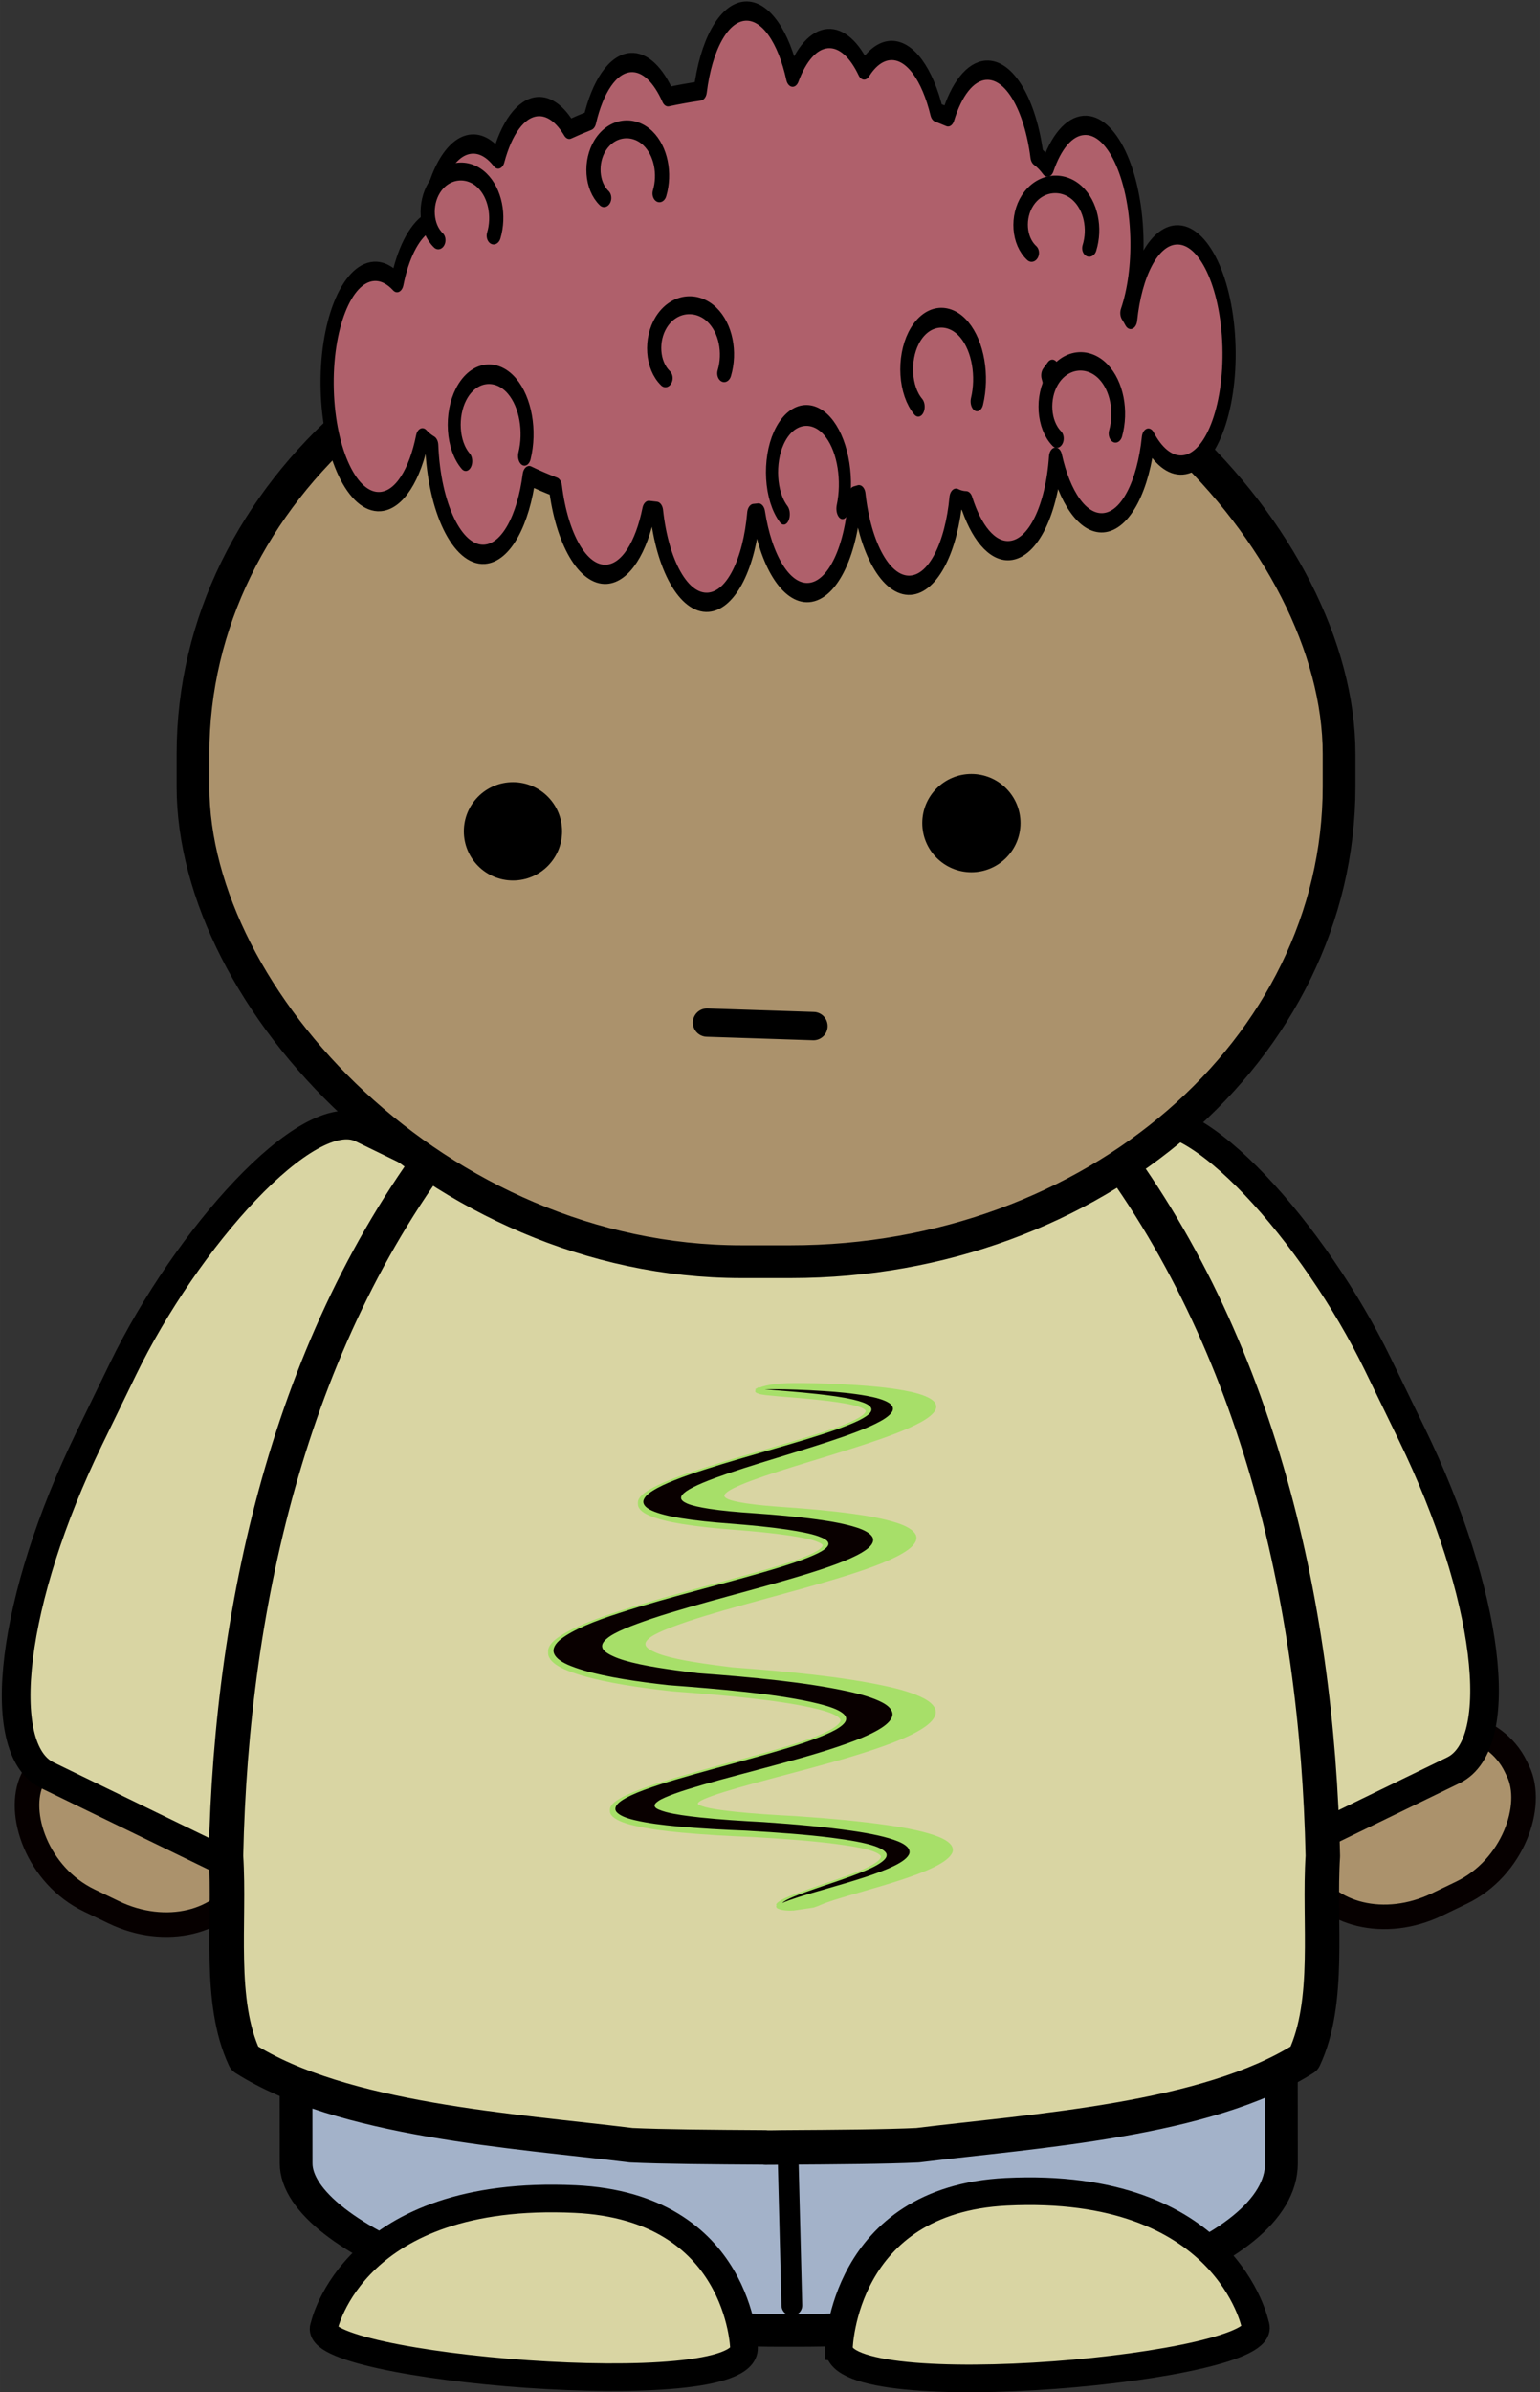
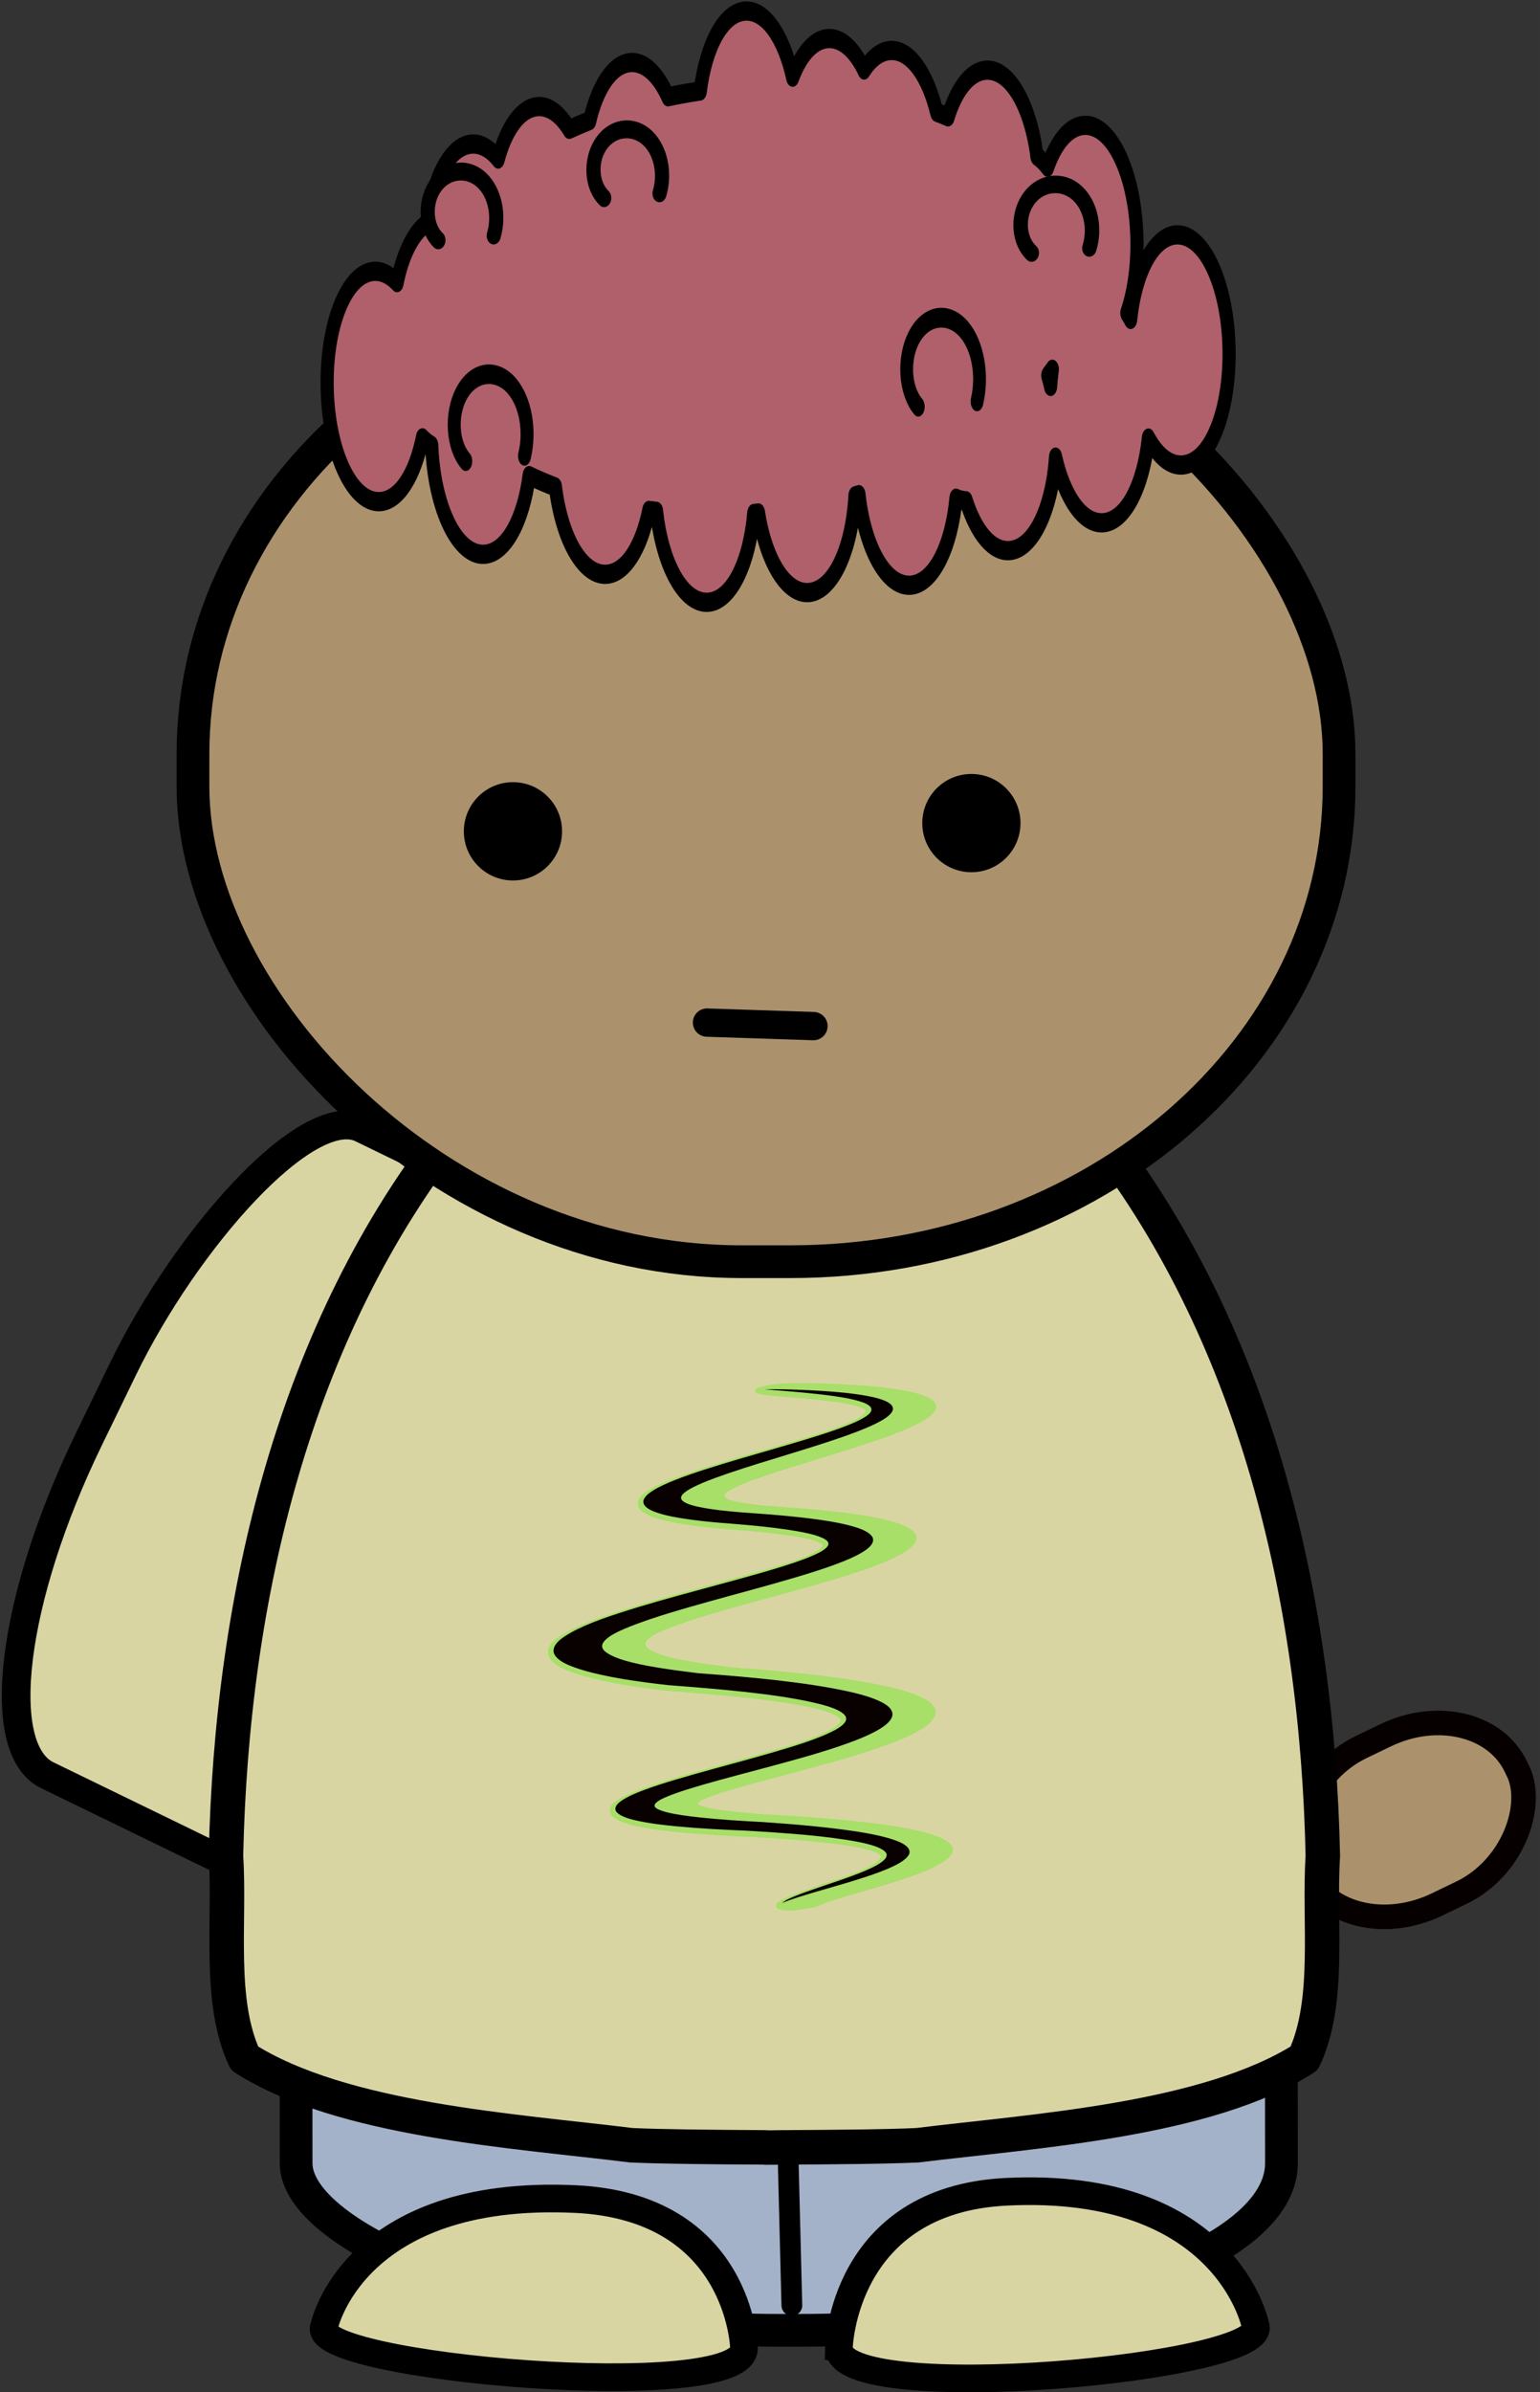
<svg xmlns="http://www.w3.org/2000/svg" xmlns:ns1="http://www.inkscape.org/namespaces/inkscape" xmlns:ns2="http://sodipodi.sourceforge.net/DTD/sodipodi-0.dtd" width="23.76mm" height="36.889mm" viewBox="0 0 84.188 130.709" id="svg5223" version="1.1" ns1:version="0.91 r13725" ns2:docname="mix-and-match-characters13.svg">
  <rect x="0" y="0" width="84.188" height="130.709" fill="#333333" stroke="none" />
  <defs id="defs5225" />
  <ns2:namedview id="base" pagecolor="#ffffff" bordercolor="#666666" borderopacity="1.0" ns1:pageopacity="0.0" ns1:pageshadow="2" ns1:zoom="0.98994949" ns1:cx="26.824251" ns1:cy="93.742002" ns1:document-units="px" ns1:current-layer="layer1" showgrid="false" fit-margin-top="0" fit-margin-left="0" fit-margin-right="0" fit-margin-bottom="0" ns1:window-width="1615" ns1:window-height="1026" ns1:window-x="1985" ns1:window-y="24" ns1:window-maximized="1" />
  <g ns1:label="Layer 1" ns1:groupmode="layer" id="layer1" transform="translate(-243.505,-433.172)">
    <g transform="translate(242.548,-19.665)" id="g5796">
-       <rect id="rect3449-5-4-9" rx="5.669" ry="4.624" transform="matrix(0.901,0.434,-0.434,0.901,0,0)" width="12.829" y="489.407" x="241.142" height="9.547" style="fill:#ab926c;fill-rule:evenodd;stroke:#060000;stroke-width:1.343;stroke-linecap:round;stroke-linejoin:round" />
      <rect id="rect3449-0-4-6-4" rx="5.669" ry="4.625" transform="matrix(-0.901,0.434,0.434,0.901,0,0)" width="12.829" y="526.64" x="162.871" height="9.547" style="fill:#ab926c;fill-rule:evenodd;stroke:#060000;stroke-width:1.343;stroke-linecap:round;stroke-linejoin:round" />
      <rect id="rect3252-4-6-2-2-1-2-3-3" rx="5.983" ry="17.523" transform="matrix(-0.899,-0.437,-0.437,0.899,0,0)" width="24.503" y="453.843" x="-262.182" height="39.319" style="fill:#d9d5a3;fill-rule:evenodd;stroke:#000000;stroke-width:1.567;stroke-linecap:round;stroke-linejoin:round" />
      <rect id="rect3252-6-7-2-7-1-6-3-1-1-2" rx="26.47" ry="9.127" transform="matrix(1,-7.4216e-5,0.001,1,0,0)" width="53.866" y="547" x="16.574" height="33.167" style="fill:#a3b2c9;fill-rule:evenodd;stroke:#000000;stroke-width:1.79;stroke-linecap:round;stroke-linejoin:round" />
      <path id="path3928-9-81-8-0-49-3-2-5-9" d="m 44.246,578.8 -0.259,-10.19" ns1:connector-curvature="0" style="fill:#ffffff;stroke:#000000;stroke-width:1.135;stroke-linecap:round;stroke-linejoin:round" />
      <path id="path4010-7-1-8-9-8-8-6-7-4" d="m 46.819,581.11 c 0,0 0.201,-8.079 9.155,-8.518 12.044,-0.59 13.607,7.279 13.607,7.279 1.074,2.347 -22.857,4.543 -22.761,1.239 z" ns1:connector-curvature="0" style="fill:#d9d5a3;stroke:#000000;stroke-width:1.511" />
      <path id="path4010-1-9-1-1-1-9-9-3-8-3" d="m 41.629,581.12 c 0,0 -0.203,-7.711 -9.23,-8.13 -12.143,-0.564 -13.718,6.948 -13.718,6.948 -1.083,2.24 23.044,4.336 22.948,1.183 z" ns1:connector-curvature="0" style="fill:#d9d5a3;stroke:#000000;stroke-width:1.511" />
-       <rect id="rect3252-71-0-6-4-3-9-3" rx="5.983" ry="17.523" transform="matrix(0.899,-0.437,0.437,0.899,0,0)" width="24.503" y="490.315" x="-186.526" height="39.319" style="fill:#d9d5a3;fill-rule:evenodd;stroke:#000000;stroke-width:1.567;stroke-linecap:round;stroke-linejoin:round" />
      <path id="path3932-5-3-8-0-8-51-1-3-0-2" d="m 43.525,504.65 c -0.099,0 -0.199,0.009 -0.298,0.009 l -0.169,0 c -0.087,0 -0.176,-10e-5 -0.263,0 l 0,0.022 c -6.655,0.377 -12.821,4.515 -16.953,9.738 -8.856,11.122 -12.234,25.77 -12.532,39.826 0.233,3.605 -0.447,7.933 1.02,11.059 5.329,3.386 14.727,3.953 21.133,4.745 1.7,0.079 4.4,0.101 7.332,0.118 l 0,0.009 c 0.308,0 0.6,0 0.904,-0.009 0.03,-9e-5 0.059,1.9e-4 0.089,0 2.932,-0.017 5.632,-0.038 7.332,-0.118 6.406,-0.791 15.804,-1.358 21.133,-4.745 1.467,-3.126 0.787,-7.454 1.02,-11.059 -0.298,-14.056 -3.676,-28.704 -12.532,-39.826 -4.132,-5.223 -10.297,-9.361 -16.953,-9.738 l 0,-0.031 c -0.087,-9e-5 -0.176,0 -0.263,0 z" ns1:connector-curvature="0" style="fill:#d9d5a3;fill-rule:evenodd;stroke:#000000;stroke-width:1.885;stroke-linecap:round;stroke-linejoin:round" />
      <rect id="rect4240-8-9-5-1-5" rx="29.984" ry="25.957" height="53.704" width="62.654" y="468.07" x="11.507" style="fill:#ab926c;fill-rule:evenodd;stroke:#000000;stroke-width:1.79;stroke-linecap:round;stroke-linejoin:bevel" />
      <path id="path3831-2-0-3-22-6-5-8-5" d="m 39.607,508.71 5.82,0.191" ns1:connector-curvature="0" style="fill:#ffffff;stroke:#000000;stroke-width:1.547;stroke-linecap:round;stroke-linejoin:round" />
      <path id="path458-3-6-8-8-1-7-5" d="m 31.684,498.26 c 0,1.483 -1.201,2.685 -2.685,2.685 -1.483,0 -2.685,-1.202 -2.685,-2.685 0,-1.483 1.202,-2.686 2.685,-2.686 1.484,0 2.685,1.203 2.685,2.686" ns1:connector-curvature="0" />
      <path id="path458-9-9-9-1-08-3-2" d="m 56.745,497.81 c 0,1.483 -1.201,2.685 -2.685,2.685 -1.483,0 -2.685,-1.202 -2.685,-2.685 0,-1.483 1.202,-2.685 2.685,-2.685 1.484,0 2.685,1.203 2.685,2.685" ns1:connector-curvature="0" />
      <g id="g7724-9-9-4-8" transform="matrix(0.16,0,0,0.234,-18.93,520.68)" style="fill:#af606b;stroke:#000000;stroke-linecap:round;stroke-linejoin:round">
        <path id="rect5543-8-7-1-2-1" d="m 378.83,-287.33 c -7.417,0.365 -13.364,8.108 -15.268,18.642 -3.739,0.382 -7.405,0.828 -11.017,1.358 -3.324,-5.126 -7.875,-8.234 -12.816,-7.991 -6.158,0.303 -11.284,5.707 -13.948,13.553 -2.37,0.649 -4.718,1.327 -6.984,2.041 -3.052,-3.486 -6.792,-5.504 -10.795,-5.307 -5.814,0.286 -10.729,5.101 -13.502,12.241 -2.691,-2.375 -5.794,-3.652 -9.062,-3.491 -7.375,0.363 -13.305,8.028 -15.244,18.471 -4.603,2.093 -8.291,7.214 -10.243,13.879 -2.425,-1.804 -5.128,-2.768 -7.962,-2.629 -9.425,0.464 -16.511,12.847 -15.888,27.736 0.623,14.889 8.712,26.49 18.138,26.025 6.513,-0.321 11.885,-6.308 14.392,-14.899 1.006,0.748 2.078,1.341 3.171,1.779 0.828,14.574 8.794,25.875 18.081,25.417 7.351,-0.362 13.259,-7.977 15.217,-18.368 2.864,0.952 5.866,1.831 8.964,2.647 2.147,12.067 9.333,20.79 17.526,20.387 6.506,-0.321 11.881,-6.324 14.392,-14.899 0.875,0.081 1.753,0.138 2.636,0.21 1.958,12.498 9.274,21.642 17.656,21.229 7.898,-0.389 14.102,-9.143 15.556,-20.727 0.543,-0.027 1.081,-0.083 1.622,-0.114 2.516,11.113 9.394,18.954 17.169,18.571 8.315,-0.41 14.804,-10.078 15.791,-22.571 0.459,-0.087 0.909,-0.181 1.365,-0.271 1.987,12.434 9.298,21.539 17.651,21.127 7.803,-0.384 13.961,-8.942 15.51,-20.317 1.118,0.381 2.289,0.588 3.467,0.61 3.332,7.273 8.789,11.923 14.814,11.626 8.147,-0.401 14.545,-9.694 15.729,-21.822 3.018,9.358 9.289,15.667 16.282,15.322 7.681,-0.378 13.771,-8.662 15.439,-19.77 3.187,4.115 7.271,6.499 11.65,6.283 9.425,-0.464 16.513,-12.813 15.89,-27.702 -0.623,-14.889 -8.712,-26.49 -18.138,-26.025 -7.673,0.378 -13.797,8.646 -15.472,19.738 -0.415,-0.534 -0.838,-1.024 -1.283,-1.498 2.385,-4.837 3.699,-11.038 3.416,-17.786 -0.623,-14.889 -8.712,-26.49 -18.138,-26.025 -5.106,0.252 -9.507,3.998 -12.387,9.742 -1.14,-1.048 -2.334,-1.912 -3.61,-2.538 -2.214,-11.907 -9.328,-20.485 -17.451,-20.085 -5.437,0.268 -10.083,4.503 -12.933,10.889 -1.268,-0.365 -2.553,-0.726 -3.861,-1.066 -3.123,-8.848 -9.17,-14.756 -15.932,-14.423 -3.331,0.164 -6.372,1.823 -8.882,4.545 -3.283,-4.742 -7.68,-7.565 -12.413,-7.332 -4.881,0.241 -9.13,3.69 -12.011,9.01 -3.006,-9.412 -9.269,-15.769 -16.286,-15.424 z m 105.01,83.628 c -0.258,1.286 -0.452,2.634 -0.583,4 -0.285,-0.892 -0.61,-1.733 -0.952,-2.567 0.518,-0.485 1.05,-0.942 1.535,-1.433 z" ns1:connector-curvature="0" style="fill-rule:evenodd;stroke-width:4.497" />
        <path id="path7570-4-9-5-2-5" transform="matrix(0.694,-0.034,0.031,0.733,-193.6,-121.01)" d="m 912.76,-58.549 c -6.509,-5.511 -6.778,-15.516 -1.366,-21.874 6.344,-7.452 17.828,-7.75 25.113,-1.516 6.568,5.62 8.5,15.129 5.197,23.026" ns1:connector-curvature="0" style="stroke-width:6.298" />
-         <path id="path7570-0-1-2-1-3" transform="matrix(0.694,-0.034,0.025,0.599,-280.3,-135.49)" d="m 912.76,-58.549 c -6.509,-5.511 -6.778,-15.516 -1.366,-21.874 6.344,-7.452 17.828,-7.75 25.113,-1.516 6.568,5.62 8.5,15.129 5.197,23.026" ns1:connector-curvature="0" style="stroke-width:6.97" />
-         <path id="path7570-6-1-3-0-3" transform="matrix(0.694,-0.034,0.027,0.634,-146.49,-119.36)" d="m 912.76,-58.549 c -6.509,-5.511 -6.778,-15.516 -1.366,-21.874 6.344,-7.452 17.828,-7.75 25.113,-1.516 6.568,5.62 8.5,15.129 5.197,23.026" ns1:connector-curvature="0" style="stroke-width:6.772" />
        <path id="path7570-6-0-0-9-0-8" transform="matrix(0.681,-0.034,0.024,0.562,-143.37,-166.9)" d="m 912.76,-58.549 c -6.509,-5.511 -6.778,-15.516 -1.366,-21.874 6.344,-7.452 17.828,-7.75 25.113,-1.516 6.568,5.62 8.5,15.129 5.197,23.026" ns1:connector-curvature="0" style="stroke-width:7.263" />
-         <path id="path7570-6-08-3-6-8-7" transform="matrix(0.694,-0.034,0.034,0.815,-239.4,-91.115)" d="m 912.76,-58.549 c -6.509,-5.511 -6.778,-15.516 -1.366,-21.874 6.344,-7.452 17.828,-7.75 25.113,-1.516 6.568,5.62 8.5,15.129 5.197,23.026" ns1:connector-curvature="0" style="stroke-width:5.972" />
        <path id="path7570-6-6-3-6-5-1" transform="matrix(0.654,-0.032,0.024,0.564,-264.81,-181.43)" d="m 912.76,-58.549 c -6.509,-5.511 -6.778,-15.516 -1.366,-21.874 6.344,-7.452 17.828,-7.75 25.113,-1.516 6.568,5.62 8.5,15.129 5.197,23.026" ns1:connector-curvature="0" style="stroke-width:7.399" />
        <path id="path7570-6-6-7-2-4-8-7" transform="matrix(0.654,-0.032,0.024,0.564,-321.46,-171.58)" d="m 912.76,-58.549 c -6.509,-5.511 -6.778,-15.516 -1.366,-21.874 6.344,-7.452 17.828,-7.75 25.113,-1.516 6.568,5.62 8.5,15.129 5.197,23.026" ns1:connector-curvature="0" style="stroke-width:7.399" />
        <path id="path7570-01-7-1-4-1" transform="matrix(0.694,-0.034,0.03,0.716,-348.27,-109.28)" d="m 912.76,-58.549 c -6.509,-5.511 -6.778,-15.516 -1.366,-21.874 6.344,-7.452 17.828,-7.75 25.113,-1.516 6.568,5.62 8.5,15.129 5.197,23.026" ns1:connector-curvature="0" style="stroke-width:6.374" />
      </g>
      <g id="g5371-0-7-1-8-6-2" transform="matrix(0.003,0.071,-0.296,0.028,35.71,614.19)" style="fill:#090000;fill-rule:evenodd;stroke:#a7df69">
        <path id="path5346-3-0-0-1-7-1-9" d="m -1188.5,-38.122 c -0.244,-0.132 0.067,-1.321 0.995,-3.458 0.928,-2.138 2.451,-5.242 4.983,-8.994 1.653,-2.456 3.76,-5.237 6.793,-7.849 1.877,-1.625 4.192,-3.162 7.068,-4.109 2.211,-0.709 4.679,-0.968 7.209,-0.606 2.364,0.354 4.67,1.179 6.8,2.332 2.22,1.194 4.309,2.687 6.271,4.339 4.09,3.44 7.867,7.593 11.64,11.905 3.542,4.03 7.092,8.278 11.085,12.216 1.71,1.685 3.473,3.298 5.358,4.705 1.642,1.216 3.321,2.289 5.066,2.999 1.533,0.62 3.11,1.023 4.604,1.01 1.508,0.025 3.107,-0.37 4.622,-1.055 1.904,-0.845 3.72,-2.268 5.503,-3.95 2.349,-2.247 4.446,-4.975 6.464,-7.952 2.738,-3.997 5.808,-8.018 9.468,-11.775 2.552,-2.641 5.529,-5.193 9.108,-7.233 2.657,-1.526 5.758,-2.64 9.188,-2.977 l 0,-2e-6 c 3.007,-0.244 6,0.198 8.761,1.242 l 0,9e-6 c 2.84,1.09 5.348,2.629 7.523,4.367 2.429,1.922 4.583,4.054 6.543,6.238 4.361,4.85 8.12,10.079 11.857,15.141 3.757,5.056 7.452,10.046 11.678,14.358 3.712,3.69 7.605,7.001 11.93,8.364 1.979,0.673 4.09,0.994 6.149,0.89 l 0,-9e-7 c 2.338,-0.087 4.774,-0.758 7.167,-1.766 1.484,-0.602 2.925,-1.337 4.33,-2.182 5.47,-3.293 10.29,-8.194 14.937,-13.29 7.057,-10.075 14.933,-19.937 24.854,-27.467 3.293,-2.513 6.978,-4.742 11.072,-6.303 10e-6,-2e-6 2e-5,-5e-6 2e-5,-8e-6 3.264,-1.246 6.825,-1.936 10.488,-1.851 3.323,0.11 6.518,0.887 9.421,2.182 2.986,1.342 5.607,3.096 7.898,5.028 5.129,4.335 9.044,9.341 12.511,14.133 3.676,5.026 6.903,9.938 10.371,14.261 1.563,1.94 3.11,3.727 4.763,5.22 1.457,1.288 2.869,2.371 4.303,2.963 1.254,0.534 2.598,0.794 3.789,0.641 1.506,-0.103 3.129,-0.904 4.741,-1.923 2.399,-1.564 4.503,-3.777 6.531,-6.147 3.071,-3.638 5.673,-7.593 8.089,-11.547 4.104,-6.038 8.438,-11.603 13.153,-16.281 3.462,-3.461 7.319,-6.489 11.545,-8.493 3.287,-1.567 6.885,-2.319 10.352,-2.069 3.326,0.292 6.228,1.457 8.624,2.946 2.784,1.727 4.958,3.749 6.788,5.678 2.228,2.338 4.001,4.563 5.556,6.505 1.891,2.355 3.429,4.283 4.773,5.73 0.653,0.686 1.233,1.277 1.753,1.753 0.52,0.476 0.977,0.84 1.359,1.122 0.763,0.565 1.215,0.835 1.167,1.011 -0.048,0.175 -0.613,0.247 -1.631,-0.048 -0.509,-0.147 -1.127,-0.394 -1.819,-0.769 -0.691,-0.375 -1.456,-0.883 -2.245,-1.494 -1.676,-1.27 -3.583,-3.069 -5.713,-5.186 -1.77,-1.756 -3.714,-3.756 -5.975,-5.743 -1.87,-1.636 -3.935,-3.289 -6.321,-4.514 -2.014,-1.029 -4.286,-1.787 -6.598,-1.802 -2.406,-0.07 -5.008,0.701 -7.516,2.015 -3.328,1.752 -6.432,4.531 -9.503,7.811 -4.101,4.418 -7.882,9.733 -11.61,15.63 -2.328,4.169 -4.965,8.465 -8.245,12.619 -2.146,2.752 -4.7,5.527 -7.955,7.869 -2.234,1.638 -5.002,2.962 -8.249,3.471 -2.772,0.357 -5.546,-0.029 -8.054,-1.06 -2.613,-1.093 -4.854,-2.627 -6.745,-4.306 -2.175,-1.901 -4.089,-3.983 -5.839,-6.089 -3.895,-4.67 -7.321,-9.646 -10.901,-14.369 -3.485,-4.548 -6.989,-8.975 -11.19,-12.33 -1.838,-1.471 -3.747,-2.74 -5.74,-3.573 -1.885,-0.797 -3.902,-1.274 -5.875,-1.296 -2.195,-0.062 -4.526,0.455 -6.818,1.322 0,2e-6 -10e-6,4e-6 -10e-6,6e-6 -2.944,1.115 -5.792,2.924 -8.594,5.049 -4.358,3.325 -8.343,7.302 -12.113,11.7 -3.77,4.398 -7.326,9.216 -10.85,14.181 -4.872,5.626 -10.538,11.268 -17.511,15.52 -1.79,1.092 -3.658,2.085 -5.61,2.959 -3.279,1.428 -6.881,2.361 -10.656,2.554 0,4e-7 -10e-5,7e-7 -10e-5,1.1e-6 -3.376,0.145 -6.717,-0.362 -9.842,-1.442 -6.522,-2.363 -11.682,-6.521 -15.794,-10.909 -4.788,-4.995 -8.724,-10.345 -12.435,-15.471 -3.774,-5.179 -7.276,-10.193 -11.126,-14.544 -1.726,-1.946 -3.46,-3.73 -5.3,-5.205 -1.651,-1.307 -3.3,-2.398 -4.968,-3.026 0,-10e-7 0,-3e-6 -10e-5,-4e-6 -1.539,-0.595 -3.17,-0.885 -4.688,-0.763 l -10e-5,1e-6 c -1.787,0.085 -3.679,0.783 -5.528,1.744 -2.558,1.347 -4.911,3.343 -7.187,5.551 -3.22,3.152 -6.049,6.726 -8.715,10.41 -2.275,3.244 -4.838,6.372 -7.824,9.124 -2.261,2.107 -4.91,3.984 -7.943,5.308 -2.53,1.091 -5.299,1.644 -8.105,1.558 -2.735,-0.122 -5.275,-0.811 -7.524,-1.849 -2.501,-1.15 -4.674,-2.607 -6.587,-4.157 -2.208,-1.778 -4.158,-3.677 -5.942,-5.577 -4.162,-4.428 -7.632,-8.914 -10.944,-13.032 -3.588,-4.439 -6.914,-8.499 -10.442,-11.768 -1.684,-1.558 -3.364,-2.923 -5.096,-3.974 -1.652,-0.994 -3.314,-1.738 -4.947,-2.069 -1.702,-0.364 -3.45,-0.308 -5.04,0.079 -2.128,0.496 -4.075,1.605 -5.805,2.835 -2.808,2.01 -4.99,4.388 -6.827,6.527 -2.801,3.271 -4.731,6.045 -6.102,7.887 -1.371,1.842 -2.165,2.773 -2.409,2.641 l 0,0 z" ns1:connector-curvature="0" style="stroke-width:8;stroke-linecap:round;stroke-linejoin:round" />
        <path id="path5346-6-1-2-9-6-6" d="m -1190,-34.638 c -0.244,-0.132 0.067,-1.321 0.995,-3.458 0.928,-2.138 2.451,-5.242 4.983,-8.994 1.653,-2.456 3.76,-5.237 6.793,-7.849 1.877,-1.625 4.192,-3.162 7.068,-4.109 2.211,-0.709 4.679,-0.968 7.209,-0.606 2.364,0.354 4.67,1.179 6.8,2.332 2.22,1.194 4.309,2.687 6.271,4.339 4.09,3.44 7.867,7.593 11.64,11.905 3.542,4.03 7.092,8.278 11.085,12.216 1.71,1.685 3.473,3.298 5.358,4.705 1.642,1.216 3.321,2.289 5.066,2.999 1.533,0.62 3.11,1.023 4.604,1.01 1.508,0.025 3.107,-0.37 4.622,-1.055 1.904,-0.845 3.72,-2.268 5.503,-3.95 2.349,-2.247 4.446,-4.975 6.464,-7.952 2.738,-3.997 5.808,-8.018 9.468,-11.775 2.552,-2.641 5.529,-5.193 9.108,-7.233 2.657,-1.526 5.758,-2.64 9.188,-2.977 l 0,-3e-6 c 3.007,-0.244 6,0.198 8.761,1.242 10e-5,3e-6 10e-5,6e-6 10e-5,9e-6 2.84,1.09 5.348,2.629 7.523,4.367 2.429,1.922 4.583,4.054 6.543,6.238 4.361,4.85 8.12,10.079 11.857,15.141 3.757,5.056 7.452,10.046 11.678,14.358 3.712,3.69 7.605,7.001 11.93,8.364 1.979,0.673 4.09,0.994 6.149,0.89 l 0,-8e-7 c 2.338,-0.087 4.774,-0.758 7.167,-1.766 1.484,-0.602 2.925,-1.337 4.33,-2.182 5.47,-3.293 10.29,-8.194 14.937,-13.29 7.057,-10.075 14.933,-19.937 24.854,-27.467 3.293,-2.513 6.978,-4.742 11.072,-6.303 10e-6,-3e-6 2e-5,-6e-6 2e-5,-8e-6 3.264,-1.246 6.825,-1.936 10.488,-1.851 3.323,0.11 6.518,0.887 9.421,2.182 2.986,1.342 5.607,3.096 7.898,5.028 5.129,4.335 9.044,9.341 12.511,14.133 3.676,5.026 6.903,9.938 10.371,14.261 1.563,1.94 3.11,3.727 4.763,5.22 1.457,1.288 2.869,2.371 4.303,2.963 1.254,0.534 2.598,0.794 3.789,0.641 1.506,-0.103 3.129,-0.904 4.741,-1.923 2.399,-1.564 4.503,-3.777 6.531,-6.147 3.071,-3.638 5.673,-7.593 8.089,-11.547 4.104,-6.038 8.438,-11.603 13.153,-16.281 3.462,-3.461 7.319,-6.489 11.545,-8.493 3.287,-1.567 6.885,-2.319 10.352,-2.069 3.326,0.292 6.228,1.457 8.624,2.946 2.784,1.727 4.958,3.749 6.788,5.678 2.228,2.338 4.001,4.563 5.556,6.505 1.891,2.355 3.429,4.283 4.773,5.73 0.653,0.686 1.233,1.277 1.753,1.753 0.52,0.476 0.977,0.84 1.359,1.122 0.763,0.565 1.215,0.835 1.167,1.011 -0.048,0.175 -0.613,0.247 -1.631,-0.048 -0.509,-0.147 -1.127,-0.394 -1.819,-0.769 -0.691,-0.375 -1.456,-0.883 -2.245,-1.494 -1.676,-1.27 -3.583,-3.069 -5.713,-5.186 -1.77,-1.756 -3.714,-3.756 -5.975,-5.743 -1.87,-1.636 -3.935,-3.289 -6.321,-4.514 -2.014,-1.029 -4.286,-1.787 -6.598,-1.802 -2.406,-0.07 -5.008,0.701 -7.516,2.015 -3.328,1.752 -6.432,4.531 -9.503,7.811 -4.101,4.418 -7.882,9.733 -11.61,15.63 -2.328,4.169 -4.965,8.465 -8.245,12.619 -2.146,2.752 -4.7,5.527 -7.955,7.869 -2.234,1.638 -5.002,2.962 -8.249,3.471 -2.772,0.357 -5.546,-0.029 -8.054,-1.06 -2.613,-1.093 -4.854,-2.627 -6.745,-4.306 -2.175,-1.901 -4.089,-3.983 -5.839,-6.089 -3.895,-4.67 -7.321,-9.646 -10.901,-14.369 -3.485,-4.548 -6.989,-8.975 -11.19,-12.33 -1.838,-1.471 -3.747,-2.74 -5.74,-3.573 -1.885,-0.797 -3.902,-1.274 -5.875,-1.296 -2.195,-0.062 -4.526,0.455 -6.818,1.322 0,2e-6 -10e-6,4e-6 -10e-6,6e-6 -2.944,1.115 -5.792,2.924 -8.594,5.049 -4.358,3.325 -8.343,7.302 -12.113,11.7 -3.77,4.398 -7.326,9.216 -10.85,14.181 -4.872,5.626 -10.538,11.268 -17.511,15.52 -1.79,1.092 -3.658,2.085 -5.61,2.959 -3.279,1.428 -6.881,2.361 -10.657,2.554 l 0,1.1e-6 c -3.376,0.145 -6.717,-0.362 -9.842,-1.442 -6.522,-2.363 -11.682,-6.521 -15.794,-10.909 -4.788,-4.995 -8.724,-10.345 -12.435,-15.471 -3.774,-5.179 -7.276,-10.193 -11.126,-14.544 -1.726,-1.946 -3.46,-3.73 -5.3,-5.205 -1.651,-1.307 -3.3,-2.398 -4.968,-3.026 l 0,-5e-6 c -1.539,-0.595 -3.17,-0.884 -4.688,-0.763 l 0,10e-7 c -1.787,0.085 -3.679,0.783 -5.528,1.744 -2.558,1.347 -4.911,3.343 -7.187,5.551 -3.22,3.152 -6.049,6.726 -8.715,10.41 -2.275,3.244 -4.838,6.372 -7.824,9.124 -2.261,2.107 -4.91,3.984 -7.943,5.308 -2.53,1.091 -5.299,1.644 -8.105,1.558 -2.735,-0.122 -5.275,-0.811 -7.524,-1.849 -2.501,-1.15 -4.674,-2.607 -6.587,-4.157 -2.208,-1.778 -4.158,-3.677 -5.942,-5.577 -4.162,-4.428 -7.632,-8.914 -10.944,-13.032 -3.588,-4.439 -6.914,-8.499 -10.442,-11.768 -1.684,-1.558 -3.364,-2.923 -5.096,-3.974 -1.652,-0.994 -3.314,-1.738 -4.947,-2.069 -1.702,-0.364 -3.45,-0.308 -5.04,0.079 -2.128,0.496 -4.075,1.605 -5.805,2.835 -2.808,2.01 -4.99,4.388 -6.827,6.527 -2.801,3.271 -4.731,6.045 -6.102,7.887 -1.371,1.842 -2.165,2.773 -2.409,2.641 z" ns1:connector-curvature="0" />
      </g>
    </g>
  </g>
</svg>